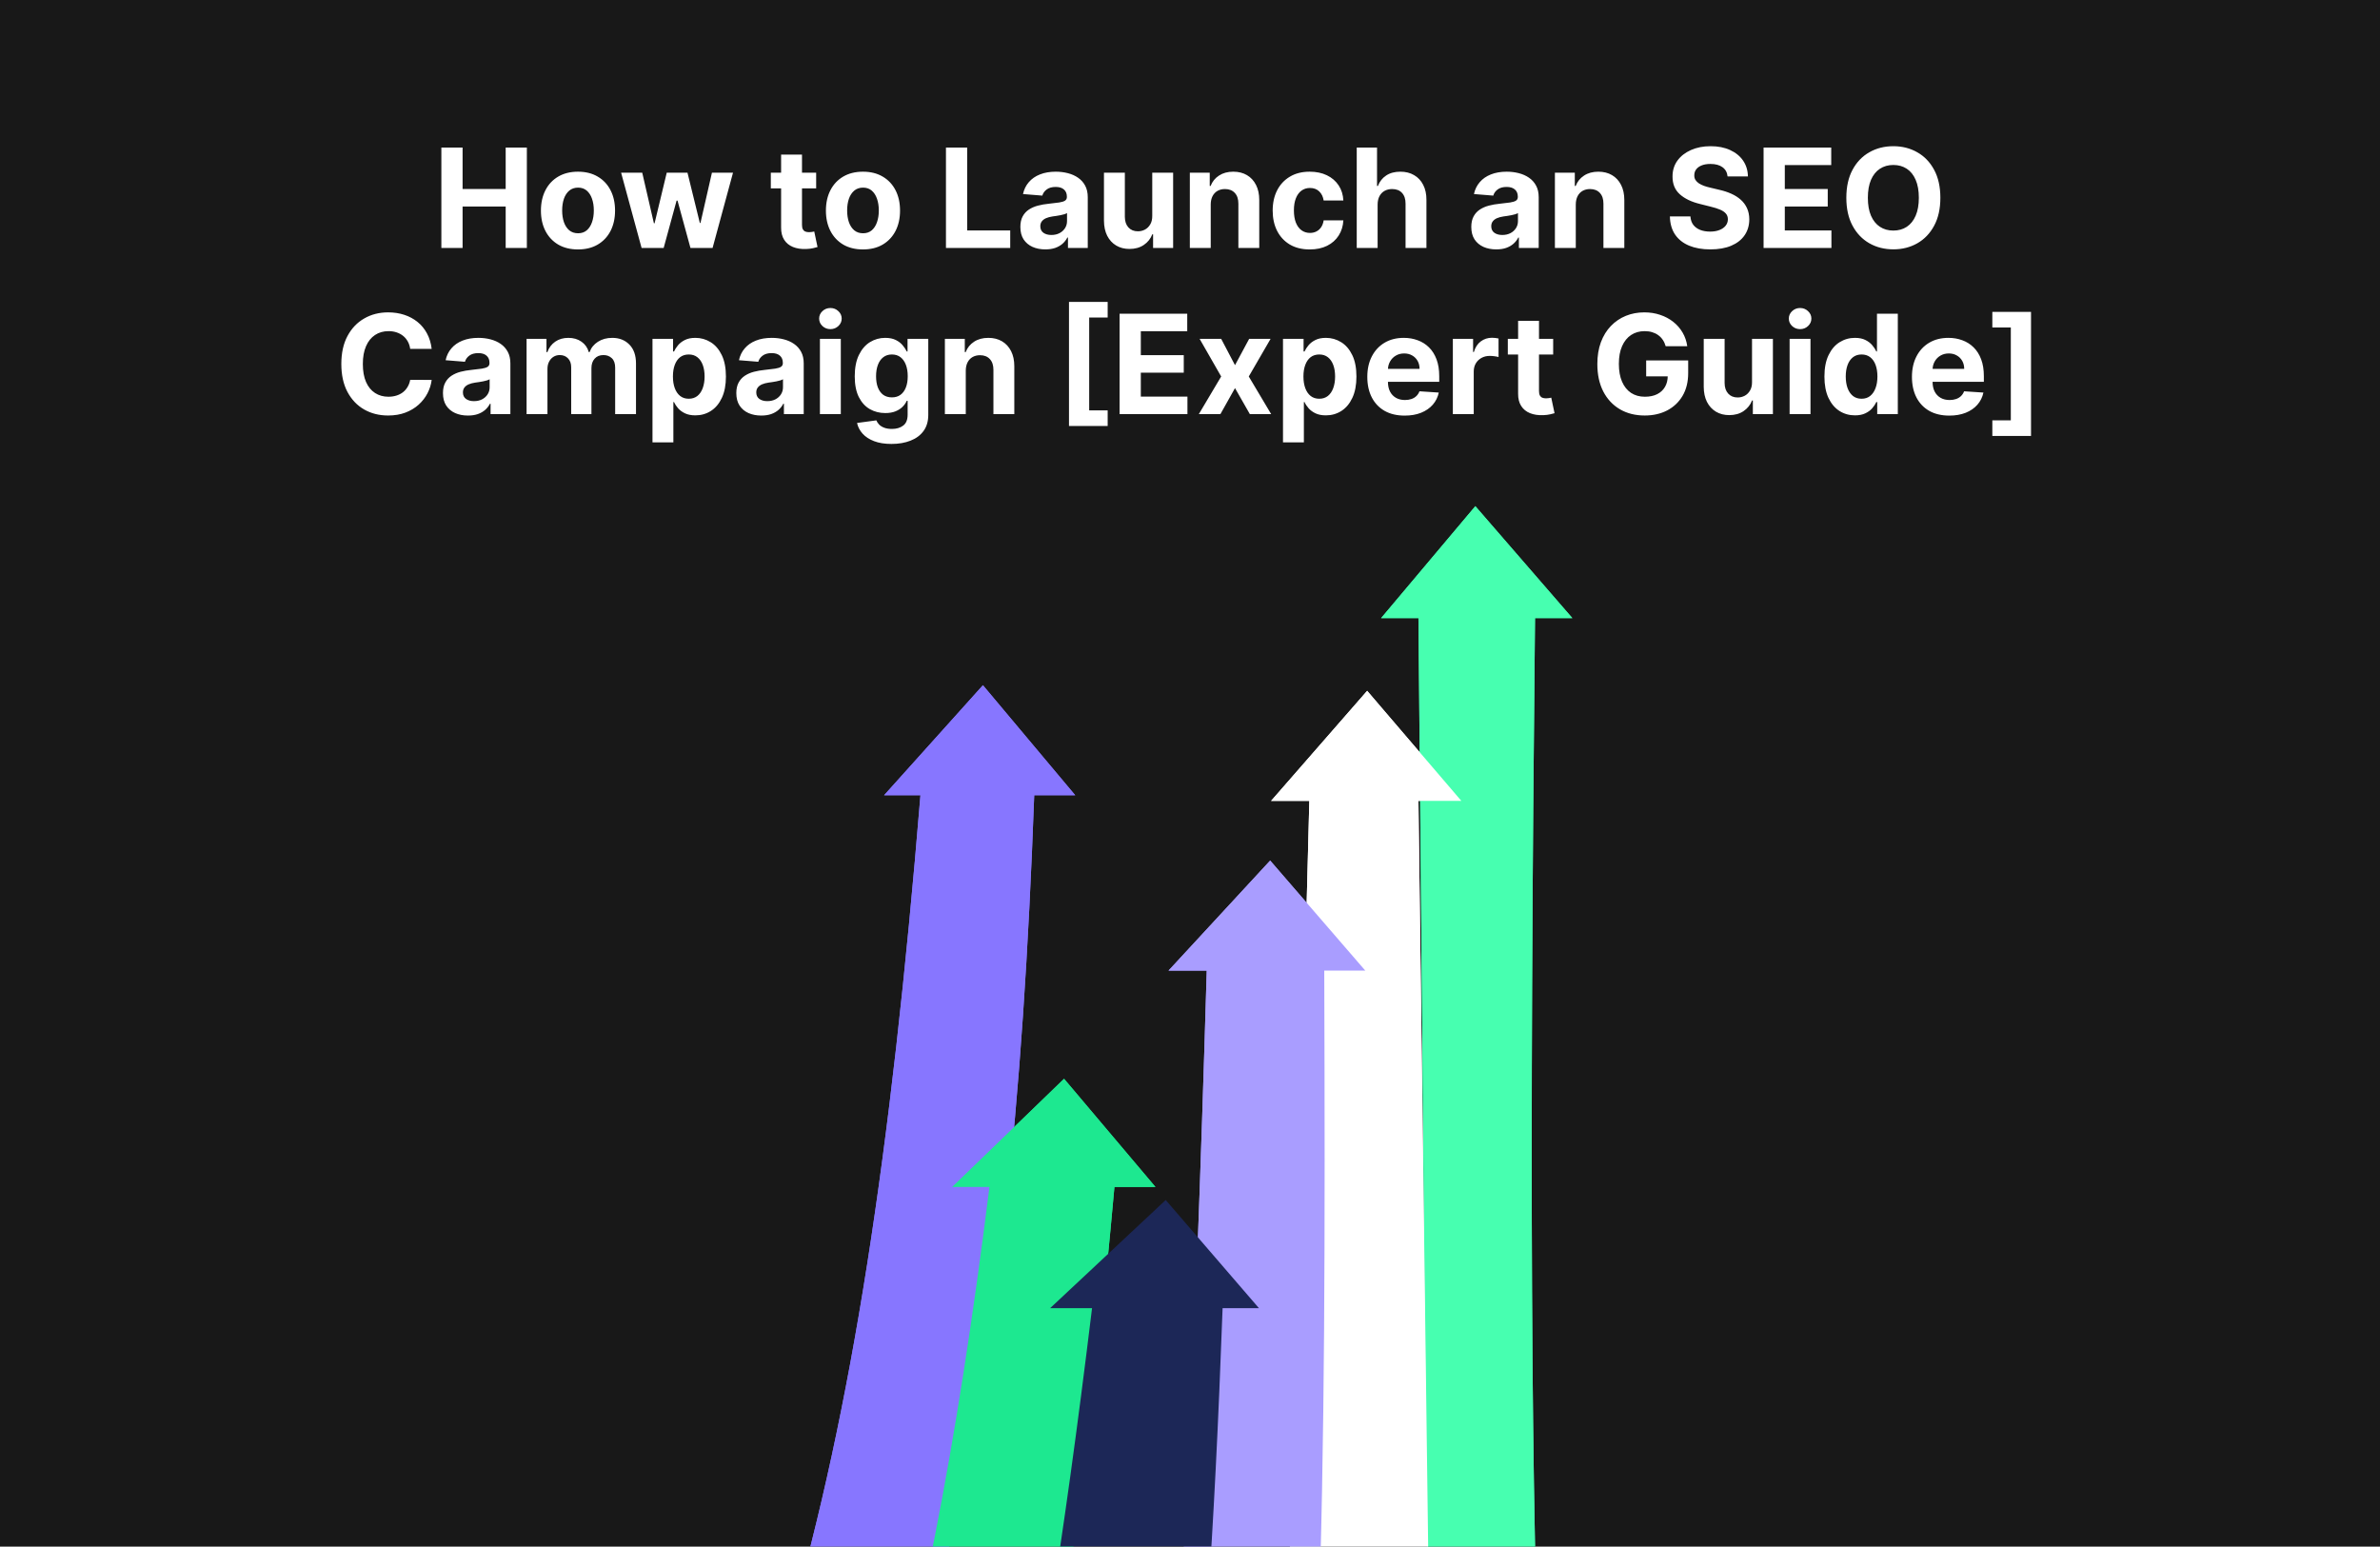
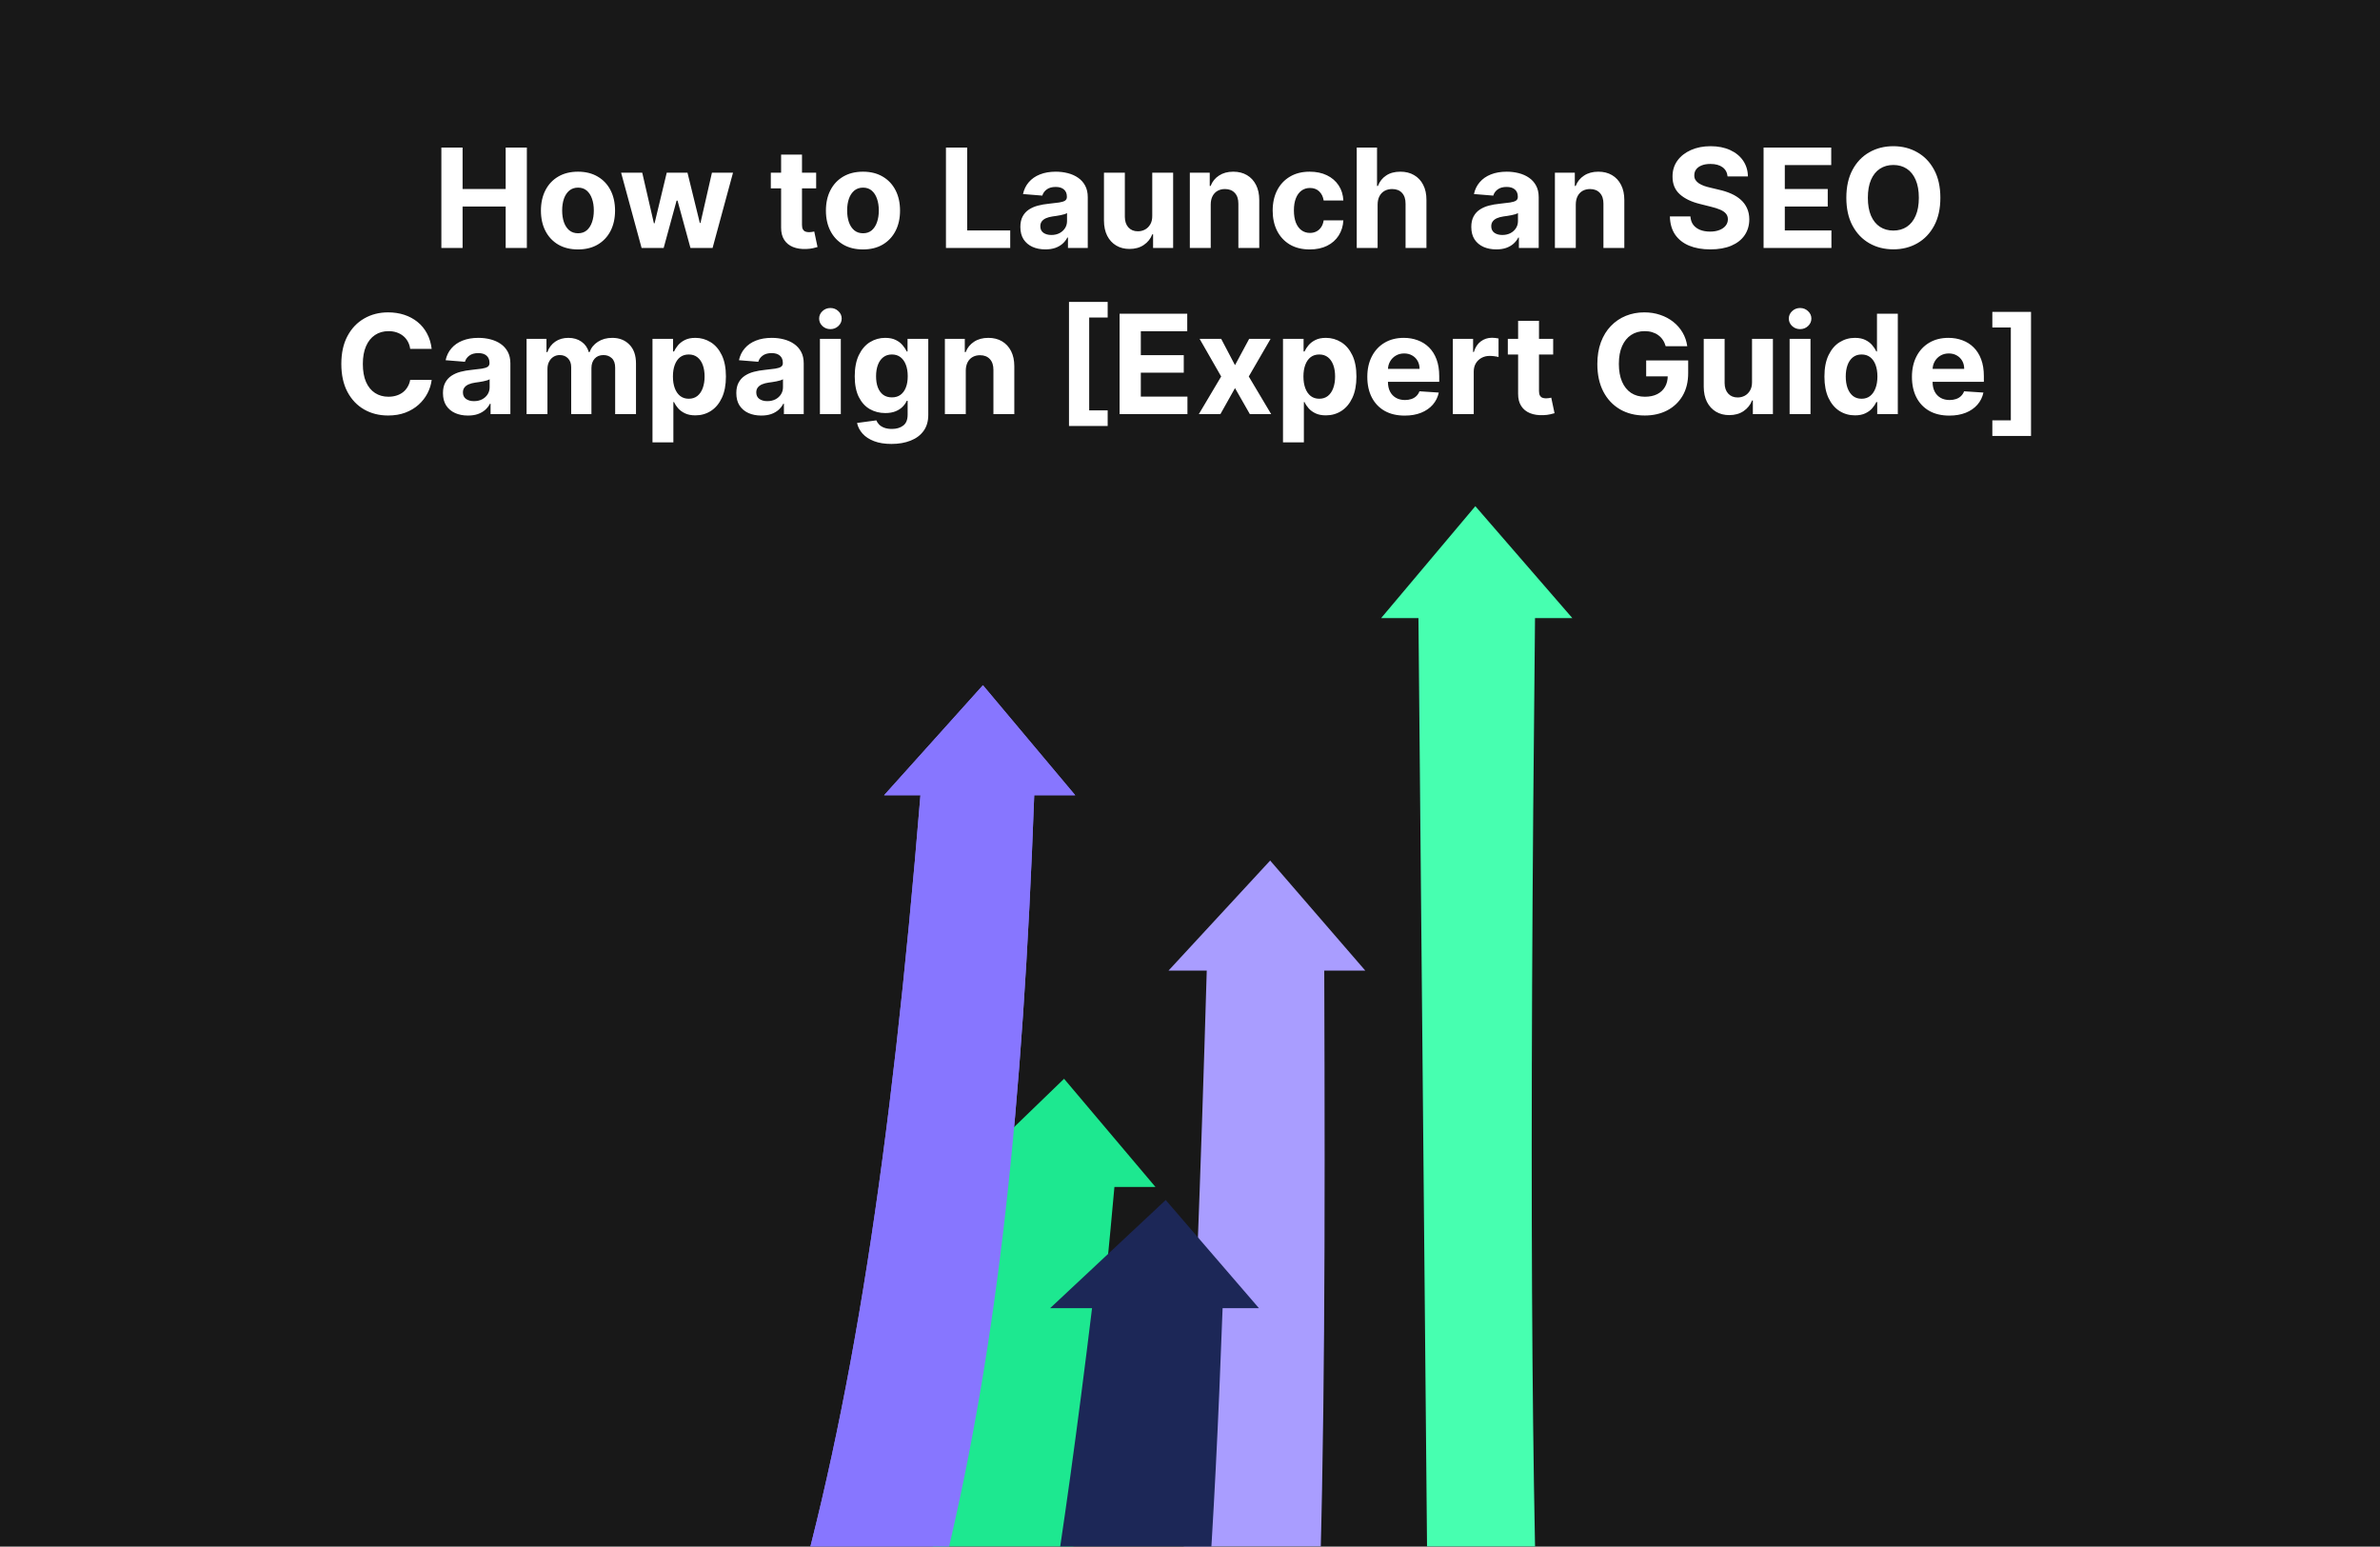
<svg xmlns="http://www.w3.org/2000/svg" width="931" height="605" viewBox="0 0 931 605" fill="none">
  <g clip-path="url(#clip0_155_560)">
    <rect width="931" height="605" fill="#181818" />
    <path d="M172.652 97V57.727H180.955V73.931H197.811V57.727H206.095V97H197.811V80.777H180.955V97H172.652ZM226.096 97.575C223.117 97.575 220.541 96.942 218.368 95.677C216.207 94.398 214.539 92.621 213.363 90.346C212.186 88.058 211.598 85.405 211.598 82.388C211.598 79.345 212.186 76.686 213.363 74.41C214.539 72.122 216.207 70.345 218.368 69.079C220.541 67.801 223.117 67.162 226.096 67.162C229.074 67.162 231.644 67.801 233.804 69.079C235.978 70.345 237.652 72.122 238.828 74.41C240.005 76.686 240.593 79.345 240.593 82.388C240.593 85.405 240.005 88.058 238.828 90.346C237.652 92.621 235.978 94.398 233.804 95.677C231.644 96.942 229.074 97.575 226.096 97.575ZM226.134 91.247C227.489 91.247 228.62 90.864 229.528 90.097C230.436 89.317 231.12 88.256 231.58 86.913C232.053 85.571 232.289 84.043 232.289 82.33C232.289 80.617 232.053 79.09 231.58 77.747C231.12 76.405 230.436 75.344 229.528 74.564C228.62 73.784 227.489 73.394 226.134 73.394C224.766 73.394 223.615 73.784 222.682 74.564C221.762 75.344 221.065 76.405 220.592 77.747C220.132 79.09 219.902 80.617 219.902 82.33C219.902 84.043 220.132 85.571 220.592 86.913C221.065 88.256 221.762 89.317 222.682 90.097C223.615 90.864 224.766 91.247 226.134 91.247ZM250.977 97L242.961 67.546H251.226L255.79 87.335H256.058L260.814 67.546H268.925L273.758 87.22H274.007L278.494 67.546H286.74L278.744 97H270.095L265.033 78.476H264.668L259.606 97H250.977ZM319.263 67.546V73.682H301.525V67.546H319.263ZM305.552 60.489H313.721V87.949C313.721 88.703 313.836 89.291 314.066 89.713C314.296 90.122 314.616 90.41 315.025 90.576C315.447 90.742 315.933 90.825 316.482 90.825C316.866 90.825 317.249 90.793 317.633 90.729C318.016 90.653 318.31 90.595 318.515 90.557L319.8 96.636C319.391 96.763 318.815 96.91 318.074 97.077C317.332 97.256 316.431 97.364 315.37 97.403C313.401 97.479 311.675 97.217 310.192 96.617C308.722 96.016 307.578 95.082 306.76 93.817C305.942 92.551 305.539 90.953 305.552 89.023V60.489ZM337.576 97.575C334.597 97.575 332.021 96.942 329.848 95.677C327.688 94.398 326.019 92.621 324.843 90.346C323.667 88.058 323.079 85.405 323.079 82.388C323.079 79.345 323.667 76.686 324.843 74.41C326.019 72.122 327.688 70.345 329.848 69.079C332.021 67.801 334.597 67.162 337.576 67.162C340.555 67.162 343.124 67.801 345.285 69.079C347.458 70.345 349.133 72.122 350.309 74.41C351.485 76.686 352.073 79.345 352.073 82.388C352.073 85.405 351.485 88.058 350.309 90.346C349.133 92.621 347.458 94.398 345.285 95.677C343.124 96.942 340.555 97.575 337.576 97.575ZM337.614 91.247C338.969 91.247 340.101 90.864 341.009 90.097C341.916 89.317 342.6 88.256 343.06 86.913C343.533 85.571 343.77 84.043 343.77 82.33C343.77 80.617 343.533 79.09 343.06 77.747C342.6 76.405 341.916 75.344 341.009 74.564C340.101 73.784 338.969 73.394 337.614 73.394C336.246 73.394 335.096 73.784 334.163 74.564C333.242 75.344 332.545 76.405 332.072 77.747C331.612 79.09 331.382 80.617 331.382 82.33C331.382 84.043 331.612 85.571 332.072 86.913C332.545 88.256 333.242 89.317 334.163 90.097C335.096 90.864 336.246 91.247 337.614 91.247ZM370.036 97V57.727H378.34V90.154H395.176V97H370.036ZM408.921 97.556C407.042 97.556 405.367 97.23 403.897 96.578C402.426 95.913 401.263 94.935 400.407 93.644C399.563 92.34 399.141 90.717 399.141 88.773C399.141 87.137 399.441 85.763 400.042 84.651C400.643 83.538 401.461 82.644 402.497 81.966C403.532 81.288 404.708 80.777 406.025 80.432C407.355 80.087 408.748 79.844 410.206 79.703C411.919 79.524 413.299 79.358 414.348 79.204C415.396 79.038 416.157 78.796 416.63 78.476C417.103 78.156 417.339 77.683 417.339 77.057V76.942C417.339 75.727 416.956 74.788 416.189 74.123C415.434 73.458 414.36 73.126 412.967 73.126C411.497 73.126 410.327 73.452 409.458 74.104C408.588 74.743 408.013 75.548 407.732 76.52L400.176 75.906C400.56 74.117 401.314 72.57 402.439 71.266C403.564 69.949 405.015 68.939 406.792 68.236C408.582 67.52 410.653 67.162 413.005 67.162C414.642 67.162 416.208 67.354 417.703 67.737C419.212 68.121 420.548 68.715 421.711 69.521C422.887 70.326 423.814 71.362 424.492 72.627C425.169 73.88 425.508 75.382 425.508 77.133V97H417.761V92.915H417.531C417.058 93.836 416.425 94.648 415.632 95.351C414.84 96.041 413.887 96.585 412.775 96.981C411.663 97.364 410.378 97.556 408.921 97.556ZM411.26 91.918C412.462 91.918 413.523 91.682 414.444 91.209C415.364 90.723 416.086 90.071 416.61 89.253C417.135 88.435 417.397 87.508 417.397 86.472V83.347C417.141 83.513 416.789 83.666 416.342 83.807C415.907 83.935 415.415 84.056 414.865 84.171C414.316 84.273 413.766 84.369 413.216 84.459C412.667 84.535 412.168 84.606 411.721 84.67C410.762 84.81 409.924 85.034 409.208 85.341C408.493 85.648 407.936 86.063 407.54 86.587C407.144 87.099 406.946 87.738 406.946 88.505C406.946 89.617 407.348 90.467 408.154 91.055C408.972 91.631 410.007 91.918 411.26 91.918ZM450.734 84.459V67.546H458.903V97H451.06V91.65H450.754C450.089 93.376 448.983 94.763 447.436 95.811C445.902 96.859 444.029 97.383 441.817 97.383C439.849 97.383 438.116 96.936 436.621 96.041C435.125 95.146 433.955 93.874 433.112 92.225C432.281 90.576 431.859 88.601 431.846 86.3V67.546H440.015V84.842C440.028 86.581 440.494 87.955 441.415 88.965C442.335 89.975 443.569 90.48 445.116 90.48C446.1 90.48 447.021 90.256 447.877 89.809C448.734 89.349 449.424 88.671 449.948 87.776C450.485 86.881 450.747 85.776 450.734 84.459ZM473.607 79.972V97H465.438V67.546H473.223V72.742H473.568C474.22 71.029 475.313 69.674 476.847 68.677C478.382 67.667 480.242 67.162 482.428 67.162C484.473 67.162 486.257 67.609 487.778 68.504C489.299 69.399 490.482 70.678 491.325 72.34C492.169 73.989 492.591 75.957 492.591 78.246V97H484.422V79.703C484.435 77.901 483.975 76.494 483.041 75.484C482.108 74.462 480.823 73.95 479.187 73.95C478.088 73.95 477.116 74.187 476.272 74.66C475.441 75.133 474.789 75.823 474.316 76.731C473.856 77.626 473.619 78.706 473.607 79.972ZM512.338 97.575C509.321 97.575 506.725 96.936 504.552 95.658C502.392 94.367 500.73 92.577 499.566 90.288C498.416 88 497.841 85.367 497.841 82.388C497.841 79.371 498.422 76.724 499.586 74.449C500.762 72.16 502.43 70.377 504.591 69.099C506.751 67.808 509.321 67.162 512.299 67.162C514.869 67.162 517.119 67.629 519.049 68.562C520.98 69.495 522.507 70.805 523.632 72.493C524.757 74.18 525.377 76.162 525.493 78.438H517.784C517.566 76.967 516.991 75.785 516.058 74.89C515.137 73.982 513.929 73.528 512.434 73.528C511.168 73.528 510.062 73.874 509.116 74.564C508.183 75.242 507.454 76.232 506.93 77.536C506.406 78.84 506.144 80.419 506.144 82.273C506.144 84.152 506.4 85.75 506.911 87.067C507.435 88.383 508.17 89.387 509.116 90.077C510.062 90.768 511.168 91.113 512.434 91.113C513.367 91.113 514.204 90.921 514.946 90.538C515.7 90.154 516.32 89.598 516.806 88.869C517.304 88.128 517.63 87.239 517.784 86.204H525.493C525.365 88.454 524.751 90.435 523.652 92.148C522.565 93.849 521.063 95.178 519.145 96.137C517.228 97.096 514.958 97.575 512.338 97.575ZM538.892 79.972V97H530.723V57.727H538.662V72.742H539.007C539.672 71.004 540.746 69.642 542.229 68.658C543.711 67.66 545.572 67.162 547.809 67.162C549.854 67.162 551.638 67.609 553.159 68.504C554.693 69.386 555.882 70.658 556.726 72.32C557.582 73.969 558.004 75.945 557.991 78.246V97H549.822V79.703C549.835 77.888 549.375 76.475 548.442 75.465C547.521 74.455 546.23 73.95 544.568 73.95C543.456 73.95 542.471 74.187 541.615 74.66C540.771 75.133 540.106 75.823 539.621 76.731C539.148 77.626 538.905 78.706 538.892 79.972ZM585.317 97.556C583.438 97.556 581.763 97.23 580.293 96.578C578.823 95.913 577.66 94.935 576.803 93.644C575.959 92.34 575.537 90.717 575.537 88.773C575.537 87.137 575.838 85.763 576.439 84.651C577.04 83.538 577.858 82.644 578.893 81.966C579.929 81.288 581.105 80.777 582.422 80.432C583.751 80.087 585.145 79.844 586.602 79.703C588.315 79.524 589.696 79.358 590.744 79.204C591.792 79.038 592.553 78.796 593.026 78.476C593.499 78.156 593.736 77.683 593.736 77.057V76.942C593.736 75.727 593.352 74.788 592.585 74.123C591.831 73.458 590.757 73.126 589.363 73.126C587.893 73.126 586.724 73.452 585.854 74.104C584.985 74.743 584.41 75.548 584.128 76.52L576.573 75.906C576.956 74.117 577.711 72.57 578.836 71.266C579.961 69.949 581.412 68.939 583.189 68.236C584.979 67.52 587.05 67.162 589.402 67.162C591.038 67.162 592.604 67.354 594.1 67.737C595.608 68.121 596.944 68.715 598.108 69.521C599.284 70.326 600.211 71.362 600.888 72.627C601.566 73.88 601.905 75.382 601.905 77.133V97H594.157V92.915H593.927C593.454 93.836 592.822 94.648 592.029 95.351C591.236 96.041 590.284 96.585 589.172 96.981C588.059 97.364 586.775 97.556 585.317 97.556ZM587.657 91.918C588.858 91.918 589.92 91.682 590.84 91.209C591.76 90.723 592.483 90.071 593.007 89.253C593.531 88.435 593.793 87.508 593.793 86.472V83.347C593.537 83.513 593.186 83.666 592.738 83.807C592.304 83.935 591.812 84.056 591.262 84.171C590.712 84.273 590.162 84.369 589.613 84.459C589.063 84.535 588.564 84.606 588.117 84.67C587.158 84.81 586.321 85.034 585.605 85.341C584.889 85.648 584.333 86.063 583.937 86.587C583.54 87.099 583.342 87.738 583.342 88.505C583.342 89.617 583.745 90.467 584.55 91.055C585.368 91.631 586.404 91.918 587.657 91.918ZM616.411 79.972V97H608.242V67.546H616.028V72.742H616.373C617.025 71.029 618.118 69.674 619.652 68.677C621.186 67.667 623.046 67.162 625.232 67.162C627.278 67.162 629.061 67.609 630.583 68.504C632.104 69.399 633.286 70.678 634.13 72.34C634.974 73.989 635.396 75.957 635.396 78.246V97H627.227V79.703C627.24 77.901 626.779 76.494 625.846 75.484C624.913 74.462 623.628 73.95 621.992 73.95C620.892 73.95 619.921 74.187 619.077 74.66C618.246 75.133 617.594 75.823 617.121 76.731C616.661 77.626 616.424 78.706 616.411 79.972ZM675.79 69.022C675.637 67.475 674.979 66.273 673.815 65.417C672.652 64.56 671.073 64.132 669.079 64.132C667.724 64.132 666.579 64.324 665.646 64.707C664.713 65.078 663.997 65.596 663.498 66.261C663.013 66.925 662.77 67.68 662.77 68.523C662.744 69.227 662.891 69.84 663.211 70.364C663.543 70.888 663.997 71.342 664.572 71.726C665.148 72.097 665.812 72.423 666.567 72.704C667.321 72.972 668.126 73.202 668.983 73.394L672.511 74.238C674.224 74.621 675.797 75.133 677.229 75.772C678.66 76.411 679.9 77.197 680.949 78.131C681.997 79.064 682.809 80.163 683.384 81.429C683.972 82.695 684.273 84.146 684.285 85.782C684.273 88.185 683.659 90.269 682.444 92.033C681.243 93.785 679.504 95.146 677.229 96.118C674.966 97.077 672.236 97.556 669.04 97.556C665.87 97.556 663.108 97.07 660.756 96.099C658.417 95.127 656.589 93.689 655.272 91.784C653.968 89.867 653.284 87.495 653.22 84.67H661.255C661.344 85.987 661.721 87.086 662.386 87.968C663.064 88.837 663.965 89.496 665.09 89.943C666.228 90.378 667.513 90.595 668.944 90.595C670.351 90.595 671.572 90.391 672.607 89.981C673.655 89.572 674.467 89.004 675.042 88.275C675.618 87.546 675.905 86.709 675.905 85.763C675.905 84.881 675.643 84.139 675.119 83.538C674.608 82.938 673.854 82.426 672.856 82.004C671.872 81.582 670.664 81.199 669.232 80.854L664.956 79.78C661.645 78.974 659.03 77.715 657.113 76.002C655.195 74.289 654.243 71.981 654.256 69.079C654.243 66.702 654.876 64.624 656.154 62.847C657.445 61.07 659.216 59.683 661.466 58.686C663.716 57.689 666.273 57.19 669.136 57.19C672.051 57.19 674.595 57.689 676.768 58.686C678.954 59.683 680.655 61.07 681.869 62.847C683.084 64.624 683.71 66.683 683.748 69.022H675.79ZM689.87 97V57.727H716.333V64.573H698.174V73.931H714.972V80.777H698.174V90.154H716.41V97H689.87ZM759.024 77.364C759.024 81.646 758.213 85.29 756.589 88.294C754.978 91.298 752.779 93.593 749.992 95.178C747.218 96.751 744.099 97.537 740.634 97.537C737.144 97.537 734.012 96.744 731.238 95.159C728.464 93.574 726.271 91.279 724.661 88.275C723.05 85.271 722.244 81.633 722.244 77.364C722.244 73.081 723.05 69.438 724.661 66.433C726.271 63.429 728.464 61.141 731.238 59.568C734.012 57.983 737.144 57.19 740.634 57.19C744.099 57.19 747.218 57.983 749.992 59.568C752.779 61.141 754.978 63.429 756.589 66.433C758.213 69.438 759.024 73.081 759.024 77.364ZM750.606 77.364C750.606 74.59 750.191 72.25 749.36 70.345C748.541 68.44 747.384 66.996 745.889 66.011C744.393 65.027 742.642 64.535 740.634 64.535C738.627 64.535 736.876 65.027 735.38 66.011C733.884 66.996 732.721 68.44 731.89 70.345C731.072 72.25 730.663 74.59 730.663 77.364C730.663 80.138 731.072 82.477 731.89 84.382C732.721 86.287 733.884 87.731 735.38 88.716C736.876 89.7 738.627 90.192 740.634 90.192C742.642 90.192 744.393 89.7 745.889 88.716C747.384 87.731 748.541 86.287 749.36 84.382C750.191 82.477 750.606 80.138 750.606 77.364ZM168.86 136.477H160.46C160.307 135.39 159.994 134.425 159.521 133.581C159.048 132.724 158.441 131.996 157.699 131.395C156.958 130.794 156.101 130.334 155.129 130.014C154.171 129.695 153.129 129.535 152.004 129.535C149.971 129.535 148.2 130.04 146.692 131.05C145.183 132.047 144.014 133.504 143.183 135.422C142.352 137.327 141.936 139.641 141.936 142.364C141.936 145.163 142.352 147.516 143.183 149.42C144.026 151.325 145.203 152.763 146.711 153.735C148.22 154.707 149.965 155.192 151.946 155.192C153.058 155.192 154.088 155.045 155.034 154.751C155.992 154.457 156.843 154.029 157.584 153.467C158.325 152.891 158.939 152.195 159.425 151.376C159.923 150.558 160.269 149.625 160.46 148.577L168.86 148.615C168.642 150.418 168.099 152.156 167.23 153.831C166.373 155.493 165.216 156.982 163.759 158.299C162.314 159.603 160.588 160.638 158.581 161.406C156.587 162.16 154.33 162.537 151.812 162.537C148.309 162.537 145.177 161.744 142.416 160.159C139.667 158.574 137.494 156.279 135.896 153.275C134.311 150.271 133.518 146.634 133.518 142.364C133.518 138.081 134.323 134.438 135.934 131.433C137.545 128.429 139.731 126.141 142.492 124.568C145.254 122.983 148.36 122.19 151.812 122.19C154.088 122.19 156.197 122.51 158.14 123.149C160.096 123.788 161.828 124.722 163.337 125.949C164.845 127.163 166.073 128.653 167.019 130.417C167.977 132.181 168.591 134.201 168.86 136.477ZM183.059 162.556C181.18 162.556 179.506 162.23 178.035 161.578C176.565 160.913 175.402 159.935 174.545 158.644C173.702 157.34 173.28 155.717 173.28 153.773C173.28 152.137 173.58 150.763 174.181 149.651C174.782 148.538 175.6 147.643 176.635 146.966C177.671 146.288 178.847 145.777 180.164 145.432C181.493 145.087 182.887 144.844 184.344 144.703C186.057 144.524 187.438 144.358 188.486 144.205C189.535 144.038 190.295 143.795 190.768 143.476C191.241 143.156 191.478 142.683 191.478 142.057V141.942C191.478 140.727 191.094 139.788 190.327 139.123C189.573 138.458 188.499 138.126 187.106 138.126C185.635 138.126 184.466 138.452 183.596 139.104C182.727 139.743 182.152 140.548 181.871 141.52L174.315 140.906C174.699 139.116 175.453 137.57 176.578 136.266C177.703 134.949 179.154 133.939 180.931 133.236C182.721 132.52 184.792 132.162 187.144 132.162C188.78 132.162 190.346 132.354 191.842 132.737C193.351 133.121 194.687 133.715 195.85 134.521C197.026 135.326 197.953 136.362 198.631 137.627C199.308 138.88 199.647 140.382 199.647 142.134V162H191.9V157.915H191.67C191.197 158.836 190.564 159.648 189.771 160.351C188.979 161.041 188.026 161.585 186.914 161.981C185.802 162.364 184.517 162.556 183.059 162.556ZM185.399 156.918C186.601 156.918 187.662 156.682 188.582 156.209C189.503 155.723 190.225 155.071 190.749 154.253C191.273 153.435 191.535 152.508 191.535 151.472V148.347C191.28 148.513 190.928 148.666 190.481 148.807C190.046 148.935 189.554 149.056 189.004 149.171C188.454 149.273 187.905 149.369 187.355 149.459C186.805 149.536 186.307 149.606 185.859 149.67C184.9 149.81 184.063 150.034 183.347 150.341C182.631 150.648 182.075 151.063 181.679 151.587C181.282 152.099 181.084 152.738 181.084 153.505C181.084 154.617 181.487 155.467 182.292 156.055C183.111 156.631 184.146 156.918 185.399 156.918ZM205.985 162V132.545H213.77V137.742H214.115C214.729 136.016 215.752 134.655 217.183 133.658C218.615 132.661 220.328 132.162 222.323 132.162C224.343 132.162 226.062 132.667 227.481 133.677C228.9 134.674 229.846 136.029 230.319 137.742H230.626C231.227 136.055 232.313 134.706 233.886 133.696C235.471 132.673 237.344 132.162 239.504 132.162C242.253 132.162 244.484 133.038 246.197 134.789C247.923 136.528 248.786 138.995 248.786 142.191V162H240.636V143.802C240.636 142.165 240.201 140.938 239.332 140.12C238.463 139.302 237.376 138.893 236.072 138.893C234.589 138.893 233.432 139.366 232.601 140.312C231.77 141.245 231.355 142.479 231.355 144.013V162H223.435V143.629C223.435 142.185 223.019 141.034 222.188 140.178C221.37 139.321 220.29 138.893 218.948 138.893C218.04 138.893 217.222 139.123 216.493 139.583C215.777 140.031 215.208 140.663 214.786 141.482C214.365 142.287 214.154 143.233 214.154 144.32V162H205.985ZM255.238 173.045V132.545H263.292V137.493H263.657C264.015 136.7 264.532 135.895 265.21 135.077C265.9 134.246 266.795 133.555 267.895 133.006C269.007 132.443 270.388 132.162 272.037 132.162C274.184 132.162 276.166 132.724 277.981 133.849C279.797 134.962 281.248 136.643 282.334 138.893C283.421 141.13 283.964 143.936 283.964 147.311C283.964 150.597 283.434 153.371 282.373 155.634C281.324 157.884 279.893 159.59 278.077 160.754C276.275 161.904 274.255 162.479 272.018 162.479C270.432 162.479 269.084 162.217 267.971 161.693C266.872 161.169 265.971 160.511 265.268 159.718C264.564 158.913 264.028 158.101 263.657 157.283H263.407V173.045H255.238ZM263.235 147.273C263.235 149.024 263.478 150.552 263.964 151.856C264.449 153.16 265.153 154.176 266.073 154.905C266.993 155.621 268.112 155.979 269.429 155.979C270.758 155.979 271.883 155.614 272.804 154.886C273.724 154.144 274.421 153.121 274.894 151.817C275.38 150.501 275.623 148.986 275.623 147.273C275.623 145.572 275.386 144.077 274.913 142.786C274.44 141.494 273.743 140.484 272.823 139.756C271.903 139.027 270.771 138.663 269.429 138.663C268.099 138.663 266.974 139.014 266.054 139.717C265.146 140.42 264.449 141.418 263.964 142.709C263.478 144 263.235 145.521 263.235 147.273ZM297.809 162.556C295.93 162.556 294.256 162.23 292.785 161.578C291.315 160.913 290.152 159.935 289.295 158.644C288.452 157.34 288.03 155.717 288.03 153.773C288.03 152.137 288.33 150.763 288.931 149.651C289.532 148.538 290.35 147.643 291.385 146.966C292.421 146.288 293.597 145.777 294.914 145.432C296.243 145.087 297.637 144.844 299.094 144.703C300.807 144.524 302.188 144.358 303.236 144.205C304.285 144.038 305.045 143.795 305.518 143.476C305.991 143.156 306.228 142.683 306.228 142.057V141.942C306.228 140.727 305.844 139.788 305.077 139.123C304.323 138.458 303.249 138.126 301.856 138.126C300.385 138.126 299.216 138.452 298.346 139.104C297.477 139.743 296.902 140.548 296.621 141.52L289.065 140.906C289.449 139.116 290.203 137.57 291.328 136.266C292.453 134.949 293.904 133.939 295.681 133.236C297.471 132.52 299.542 132.162 301.894 132.162C303.53 132.162 305.096 132.354 306.592 132.737C308.101 133.121 309.437 133.715 310.6 134.521C311.776 135.326 312.703 136.362 313.381 137.627C314.058 138.88 314.397 140.382 314.397 142.134V162H306.65V157.915H306.42C305.947 158.836 305.314 159.648 304.521 160.351C303.729 161.041 302.776 161.585 301.664 161.981C300.552 162.364 299.267 162.556 297.809 162.556ZM300.149 156.918C301.351 156.918 302.412 156.682 303.332 156.209C304.253 155.723 304.975 155.071 305.499 154.253C306.023 153.435 306.285 152.508 306.285 151.472V148.347C306.03 148.513 305.678 148.666 305.231 148.807C304.796 148.935 304.304 149.056 303.754 149.171C303.204 149.273 302.655 149.369 302.105 149.459C301.555 149.536 301.057 149.606 300.609 149.67C299.65 149.81 298.813 150.034 298.097 150.341C297.381 150.648 296.825 151.063 296.429 151.587C296.032 152.099 295.834 152.738 295.834 153.505C295.834 154.617 296.237 155.467 297.042 156.055C297.861 156.631 298.896 156.918 300.149 156.918ZM320.735 162V132.545H328.904V162H320.735ZM324.838 128.749C323.624 128.749 322.582 128.346 321.713 127.54C320.856 126.722 320.428 125.744 320.428 124.607C320.428 123.482 320.856 122.516 321.713 121.711C322.582 120.893 323.624 120.484 324.838 120.484C326.053 120.484 327.088 120.893 327.945 121.711C328.814 122.516 329.249 123.482 329.249 124.607C329.249 125.744 328.814 126.722 327.945 127.54C327.088 128.346 326.053 128.749 324.838 128.749ZM348.717 173.659C346.071 173.659 343.802 173.295 341.91 172.566C340.031 171.85 338.535 170.872 337.423 169.632C336.31 168.392 335.588 166.999 335.256 165.452L342.811 164.435C343.041 165.023 343.406 165.573 343.904 166.085C344.403 166.596 345.061 167.005 345.879 167.312C346.71 167.631 347.72 167.791 348.909 167.791C350.686 167.791 352.15 167.357 353.3 166.487C354.464 165.631 355.045 164.192 355.045 162.173V156.784H354.7C354.342 157.602 353.805 158.376 353.089 159.104C352.374 159.833 351.453 160.428 350.328 160.888C349.203 161.348 347.861 161.578 346.301 161.578C344.089 161.578 342.076 161.067 340.261 160.044C338.458 159.009 337.02 157.43 335.946 155.308C334.885 153.173 334.354 150.475 334.354 147.215C334.354 143.879 334.898 141.092 335.984 138.854C337.071 136.617 338.516 134.942 340.318 133.83C342.134 132.718 344.121 132.162 346.282 132.162C347.931 132.162 349.312 132.443 350.424 133.006C351.536 133.555 352.431 134.246 353.109 135.077C353.799 135.895 354.33 136.7 354.7 137.493H355.007V132.545H363.119V162.288C363.119 164.793 362.505 166.89 361.278 168.577C360.05 170.265 358.35 171.531 356.177 172.374C354.016 173.231 351.53 173.659 348.717 173.659ZM348.89 155.442C350.207 155.442 351.319 155.116 352.227 154.464C353.147 153.799 353.85 152.853 354.336 151.626C354.835 150.386 355.084 148.903 355.084 147.177C355.084 145.451 354.841 143.955 354.355 142.69C353.869 141.411 353.166 140.42 352.246 139.717C351.325 139.014 350.207 138.663 348.89 138.663C347.548 138.663 346.416 139.027 345.496 139.756C344.575 140.472 343.879 141.469 343.406 142.747C342.933 144.026 342.696 145.502 342.696 147.177C342.696 148.877 342.933 150.347 343.406 151.587C343.891 152.815 344.588 153.767 345.496 154.445C346.416 155.109 347.548 155.442 348.89 155.442ZM377.788 144.972V162H369.619V132.545H377.405V137.742H377.75C378.402 136.029 379.495 134.674 381.029 133.677C382.563 132.667 384.423 132.162 386.609 132.162C388.655 132.162 390.438 132.609 391.96 133.504C393.481 134.399 394.663 135.678 395.507 137.339C396.351 138.989 396.773 140.957 396.773 143.246V162H388.604V144.703C388.616 142.901 388.156 141.494 387.223 140.484C386.29 139.462 385.005 138.95 383.369 138.95C382.269 138.95 381.298 139.187 380.454 139.66C379.623 140.133 378.971 140.823 378.498 141.731C378.038 142.626 377.801 143.706 377.788 144.972ZM418.164 166.641V118.106H433.294V124.204H426.064V160.523H433.294V166.641H418.164ZM437.958 162V122.727H464.421V129.573H446.262V138.931H463.06V145.777H446.262V155.154H464.498V162H437.958ZM477.696 132.545L483.104 142.843L488.646 132.545H497.026L488.492 147.273L497.256 162H488.914L483.104 151.817L477.389 162H468.952L477.696 147.273L469.259 132.545H477.696ZM501.877 173.045V132.545H509.931V137.493H510.295C510.653 136.7 511.171 135.895 511.849 135.077C512.539 134.246 513.434 133.555 514.533 133.006C515.646 132.443 517.026 132.162 518.675 132.162C520.823 132.162 522.805 132.724 524.62 133.849C526.435 134.962 527.886 136.643 528.973 138.893C530.06 141.13 530.603 143.936 530.603 147.311C530.603 150.597 530.072 153.371 529.011 155.634C527.963 157.884 526.531 159.59 524.716 160.754C522.913 161.904 520.893 162.479 518.656 162.479C517.071 162.479 515.722 162.217 514.61 161.693C513.511 161.169 512.609 160.511 511.906 159.718C511.203 158.913 510.666 158.101 510.295 157.283H510.046V173.045H501.877ZM509.874 147.273C509.874 149.024 510.116 150.552 510.602 151.856C511.088 153.16 511.791 154.176 512.712 154.905C513.632 155.621 514.751 155.979 516.067 155.979C517.397 155.979 518.522 155.614 519.442 154.886C520.363 154.144 521.06 153.121 521.533 151.817C522.018 150.501 522.261 148.986 522.261 147.273C522.261 145.572 522.025 144.077 521.552 142.786C521.079 141.494 520.382 140.484 519.462 139.756C518.541 139.027 517.41 138.663 516.067 138.663C514.738 138.663 513.613 139.014 512.692 139.717C511.785 140.42 511.088 141.418 510.602 142.709C510.116 144 509.874 145.521 509.874 147.273ZM549.472 162.575C546.442 162.575 543.835 161.962 541.648 160.734C539.475 159.494 537.8 157.743 536.624 155.48C535.448 153.205 534.86 150.513 534.86 147.407C534.86 144.377 535.448 141.718 536.624 139.43C537.8 137.141 539.456 135.358 541.591 134.08C543.739 132.801 546.257 132.162 549.146 132.162C551.089 132.162 552.898 132.475 554.573 133.102C556.261 133.715 557.731 134.642 558.984 135.882C560.249 137.122 561.234 138.682 561.937 140.561C562.64 142.428 562.991 144.614 562.991 147.119V149.363H538.12V144.3H555.302C555.302 143.124 555.046 142.082 554.535 141.175C554.023 140.267 553.314 139.558 552.406 139.046C551.511 138.522 550.469 138.26 549.281 138.26C548.04 138.26 546.941 138.548 545.982 139.123C545.036 139.685 544.295 140.446 543.758 141.405C543.221 142.351 542.946 143.406 542.933 144.569V149.382C542.933 150.839 543.202 152.099 543.739 153.16C544.288 154.221 545.062 155.039 546.059 155.614C547.056 156.19 548.239 156.477 549.607 156.477C550.514 156.477 551.345 156.349 552.099 156.094C552.854 155.838 553.499 155.455 554.036 154.943C554.573 154.432 554.982 153.805 555.263 153.064L562.819 153.562C562.435 155.378 561.649 156.963 560.46 158.318C559.284 159.661 557.763 160.709 555.896 161.463C554.043 162.205 551.901 162.575 549.472 162.575ZM568.322 162V132.545H576.242V137.685H576.549C577.086 135.857 577.987 134.476 579.253 133.543C580.518 132.597 581.976 132.124 583.625 132.124C584.034 132.124 584.475 132.149 584.948 132.2C585.421 132.251 585.837 132.322 586.195 132.411V139.66C585.811 139.545 585.281 139.442 584.603 139.353C583.925 139.263 583.305 139.219 582.743 139.219C581.541 139.219 580.467 139.481 579.521 140.005C578.588 140.516 577.847 141.232 577.297 142.153C576.76 143.073 576.491 144.134 576.491 145.336V162H568.322ZM607.562 132.545V138.682H589.824V132.545H607.562ZM593.851 125.489H602.02V152.949C602.02 153.703 602.135 154.291 602.365 154.713C602.595 155.122 602.915 155.41 603.324 155.576C603.746 155.742 604.231 155.825 604.781 155.825C605.165 155.825 605.548 155.793 605.932 155.729C606.315 155.653 606.609 155.595 606.814 155.557L608.099 161.636C607.689 161.763 607.114 161.911 606.373 162.077C605.631 162.256 604.73 162.364 603.669 162.403C601.7 162.479 599.974 162.217 598.491 161.616C597.021 161.016 595.877 160.082 595.059 158.817C594.241 157.551 593.838 155.953 593.851 154.023V125.489ZM651.576 135.422C651.307 134.489 650.93 133.664 650.444 132.948C649.958 132.219 649.364 131.606 648.661 131.107C647.971 130.596 647.178 130.206 646.283 129.938C645.401 129.669 644.423 129.535 643.349 129.535C641.342 129.535 639.578 130.033 638.056 131.031C636.548 132.028 635.372 133.479 634.528 135.384C633.684 137.276 633.262 139.589 633.262 142.325C633.262 145.061 633.678 147.388 634.509 149.305C635.34 151.223 636.516 152.687 638.037 153.697C639.559 154.694 641.355 155.192 643.426 155.192C645.305 155.192 646.909 154.86 648.239 154.195C649.581 153.518 650.604 152.565 651.307 151.338C652.023 150.111 652.381 148.66 652.381 146.985L654.069 147.234H643.944V140.983H660.377V145.93C660.377 149.382 659.649 152.348 658.191 154.828C656.734 157.295 654.727 159.2 652.17 160.543C649.613 161.872 646.686 162.537 643.387 162.537C639.706 162.537 636.471 161.725 633.684 160.102C630.897 158.465 628.724 156.145 627.164 153.141C625.618 150.124 624.844 146.544 624.844 142.402C624.844 139.219 625.304 136.381 626.225 133.888C627.158 131.382 628.462 129.26 630.137 127.521C631.811 125.783 633.761 124.46 635.985 123.552C638.21 122.644 640.62 122.19 643.215 122.19C645.439 122.19 647.51 122.516 649.428 123.168C651.346 123.808 653.046 124.715 654.529 125.891C656.025 127.067 657.245 128.467 658.191 130.091C659.137 131.702 659.745 133.479 660.013 135.422H651.576ZM685.35 149.459V132.545H693.519V162H685.676V156.65H685.369C684.704 158.376 683.598 159.763 682.051 160.811C680.517 161.859 678.644 162.384 676.433 162.384C674.464 162.384 672.732 161.936 671.236 161.041C669.74 160.146 668.57 158.874 667.727 157.225C666.896 155.576 666.474 153.601 666.461 151.3V132.545H674.63V149.842C674.643 151.581 675.11 152.955 676.03 153.965C676.95 154.975 678.184 155.48 679.731 155.48C680.715 155.48 681.636 155.256 682.492 154.809C683.349 154.349 684.039 153.671 684.563 152.776C685.1 151.881 685.362 150.776 685.35 149.459ZM700.053 162V132.545H708.222V162H700.053ZM704.157 128.749C702.942 128.749 701.9 128.346 701.031 127.54C700.174 126.722 699.746 125.744 699.746 124.607C699.746 123.482 700.174 122.516 701.031 121.711C701.9 120.893 702.942 120.484 704.157 120.484C705.371 120.484 706.407 120.893 707.263 121.711C708.132 122.516 708.567 123.482 708.567 124.607C708.567 125.744 708.132 126.722 707.263 127.54C706.407 128.346 705.371 128.749 704.157 128.749ZM725.619 162.479C723.382 162.479 721.356 161.904 719.541 160.754C717.738 159.59 716.306 157.884 715.245 155.634C714.197 153.371 713.673 150.597 713.673 147.311C713.673 143.936 714.216 141.13 715.303 138.893C716.389 136.643 717.834 134.962 719.637 133.849C721.452 132.724 723.44 132.162 725.6 132.162C727.249 132.162 728.624 132.443 729.723 133.006C730.835 133.555 731.73 134.246 732.408 135.077C733.098 135.895 733.622 136.7 733.98 137.493H734.23V122.727H742.379V162H734.325V157.283H733.98C733.597 158.101 733.053 158.913 732.35 159.718C731.66 160.511 730.759 161.169 729.646 161.693C728.547 162.217 727.205 162.479 725.619 162.479ZM728.208 155.979C729.525 155.979 730.637 155.621 731.545 154.905C732.465 154.176 733.169 153.16 733.654 151.856C734.153 150.552 734.402 149.024 734.402 147.273C734.402 145.521 734.159 144 733.673 142.709C733.188 141.418 732.485 140.42 731.564 139.717C730.644 139.014 729.525 138.663 728.208 138.663C726.866 138.663 725.735 139.027 724.814 139.756C723.894 140.484 723.197 141.494 722.724 142.786C722.251 144.077 722.014 145.572 722.014 147.273C722.014 148.986 722.251 150.501 722.724 151.817C723.21 153.121 723.906 154.144 724.814 154.886C725.735 155.614 726.866 155.979 728.208 155.979ZM762.519 162.575C759.489 162.575 756.881 161.962 754.695 160.734C752.522 159.494 750.847 157.743 749.671 155.48C748.495 153.205 747.907 150.513 747.907 147.407C747.907 144.377 748.495 141.718 749.671 139.43C750.847 137.141 752.503 135.358 754.638 134.08C756.786 132.801 759.304 132.162 762.193 132.162C764.136 132.162 765.945 132.475 767.62 133.102C769.308 133.715 770.778 134.642 772.031 135.882C773.296 137.122 774.281 138.682 774.984 140.561C775.687 142.428 776.038 144.614 776.038 147.119V149.363H751.167V144.3H768.349C768.349 143.124 768.093 142.082 767.582 141.175C767.07 140.267 766.361 139.558 765.453 139.046C764.558 138.522 763.516 138.26 762.327 138.26C761.087 138.26 759.988 138.548 759.029 139.123C758.083 139.685 757.342 140.446 756.805 141.405C756.268 142.351 755.993 143.406 755.98 144.569V149.382C755.98 150.839 756.249 152.099 756.786 153.16C757.335 154.221 758.109 155.039 759.106 155.614C760.103 156.19 761.286 156.477 762.653 156.477C763.561 156.477 764.392 156.349 765.146 156.094C765.901 155.838 766.546 155.455 767.083 154.943C767.62 154.432 768.029 153.805 768.31 153.064L775.866 153.562C775.482 155.378 774.696 156.963 773.507 158.318C772.331 159.661 770.81 160.709 768.943 161.463C767.089 162.205 764.948 162.575 762.519 162.575ZM794.486 121.999V170.533H779.356V164.416H786.585V128.097H779.356V121.999H794.486Z" fill="white" />
    <g filter="url(#filter0_d_155_560)">
      <path d="M626 868.893H560.699L554.863 237.777H540.27L577.116 194L615.056 237.777H600.463C596.027 657.038 602.669 783.834 626 868.893Z" fill="#47FFB0" />
    </g>
    <g filter="url(#filter1_d_155_560)">
-       <path d="M562.159 869.258H497.588L512.18 309.28H497.223L534.798 266.232L571.644 309.28H554.863L562.159 869.258Z" fill="white" />
-     </g>
+       </g>
    <g filter="url(#filter2_d_155_560)">
      <path d="M270.678 868.893H201C298.738 705.789 336.98 588.21 360.056 307.09H345.828L384.498 264.043L420.614 307.09H404.562C395.704 550.3 366.122 673.669 270.678 868.893Z" fill="#8776FF" />
    </g>
    <g filter="url(#filter3_d_155_560)">
      <path d="M350.936 868.529H270.313C326.466 760.033 360.948 669.142 387.052 460.31H372.459L416.236 417.992L451.987 460.31H435.936C419.976 637.773 401.248 726.919 350.936 868.529Z" fill="#1DE890" />
    </g>
    <g filter="url(#filter4_d_155_560)">
      <path d="M497.223 868.895H420.614C450.493 800.254 462.495 701.714 472.052 375.676H457.095L496.859 332.629L534.069 375.676H518.017C518.71 584.142 517.777 698.642 497.223 868.895Z" fill="#A99DFF" />
    </g>
    <g filter="url(#filter5_d_155_560)">
-       <path d="M626 868.893H560.699L554.863 237.777H540.27L577.116 194L615.056 237.777H600.463C596.027 657.038 602.669 783.834 626 868.893Z" fill="#47FFB0" />
-     </g>
+       </g>
    <g filter="url(#filter6_d_155_560)">
-       <path d="M562.159 869.258H497.588L512.18 309.28H497.223L534.798 266.232L571.644 309.28H554.863L562.159 869.258Z" fill="white" />
-     </g>
+       </g>
    <g filter="url(#filter7_d_155_560)">
      <path d="M270.678 868.893H201C298.738 705.789 336.98 588.21 360.056 307.09H345.828L384.498 264.043L420.614 307.09H404.562C395.704 550.3 366.122 673.669 270.678 868.893Z" fill="#8776FF" />
    </g>
    <g filter="url(#filter8_d_155_560)">
-       <path d="M350.936 868.529H270.313C326.466 760.033 360.948 669.142 387.052 460.31H372.459L416.236 417.992L451.987 460.31H435.936C419.976 637.773 401.248 726.919 350.936 868.529Z" fill="#1DE890" />
-     </g>
+       </g>
    <g filter="url(#filter9_d_155_560)">
-       <path d="M497.223 868.895H420.614C450.493 800.254 462.495 701.714 472.052 375.676H457.095L496.859 332.629L534.069 375.676H518.017C518.71 584.142 517.777 698.642 497.223 868.895Z" fill="#A99DFF" />
-     </g>
+       </g>
    <g filter="url(#filter10_d_155_560)">
      <path d="M431.923 868.528H348.382C385.115 764.844 404.171 697.084 427.18 507.734H410.764L456 465.416L492.481 507.734H478.253C471.723 687.352 460.617 763.1 431.923 868.528Z" fill="#1C2757" />
    </g>
  </g>
  <defs>
    <filter id="filter0_d_155_560" x="536.27" y="194" width="93.73" height="682.893" filterUnits="userSpaceOnUse" color-interpolation-filters="sRGB">
      <feFlood flood-opacity="0" result="BackgroundImageFix" />
      <feColorMatrix in="SourceAlpha" type="matrix" values="0 0 0 0 0 0 0 0 0 0 0 0 0 0 0 0 0 0 127 0" result="hardAlpha" />
      <feOffset dy="4" />
      <feGaussianBlur stdDeviation="2" />
      <feComposite in2="hardAlpha" operator="out" />
      <feColorMatrix type="matrix" values="0 0 0 0 0 0 0 0 0 0 0 0 0 0 0 0 0 0 0.25 0" />
      <feBlend mode="normal" in2="BackgroundImageFix" result="effect1_dropShadow_155_560" />
      <feBlend mode="normal" in="SourceGraphic" in2="effect1_dropShadow_155_560" result="shape" />
    </filter>
    <filter id="filter1_d_155_560" x="493.223" y="266.232" width="82.421" height="611.025" filterUnits="userSpaceOnUse" color-interpolation-filters="sRGB">
      <feFlood flood-opacity="0" result="BackgroundImageFix" />
      <feColorMatrix in="SourceAlpha" type="matrix" values="0 0 0 0 0 0 0 0 0 0 0 0 0 0 0 0 0 0 127 0" result="hardAlpha" />
      <feOffset dy="4" />
      <feGaussianBlur stdDeviation="2" />
      <feComposite in2="hardAlpha" operator="out" />
      <feColorMatrix type="matrix" values="0 0 0 0 0 0 0 0 0 0 0 0 0 0 0 0 0 0 0.25 0" />
      <feBlend mode="normal" in2="BackgroundImageFix" result="effect1_dropShadow_155_560" />
      <feBlend mode="normal" in="SourceGraphic" in2="effect1_dropShadow_155_560" result="shape" />
    </filter>
    <filter id="filter2_d_155_560" x="197" y="264.043" width="227.614" height="612.85" filterUnits="userSpaceOnUse" color-interpolation-filters="sRGB">
      <feFlood flood-opacity="0" result="BackgroundImageFix" />
      <feColorMatrix in="SourceAlpha" type="matrix" values="0 0 0 0 0 0 0 0 0 0 0 0 0 0 0 0 0 0 127 0" result="hardAlpha" />
      <feOffset dy="4" />
      <feGaussianBlur stdDeviation="2" />
      <feComposite in2="hardAlpha" operator="out" />
      <feColorMatrix type="matrix" values="0 0 0 0 0 0 0 0 0 0 0 0 0 0 0 0 0 0 0.25 0" />
      <feBlend mode="normal" in2="BackgroundImageFix" result="effect1_dropShadow_155_560" />
      <feBlend mode="normal" in="SourceGraphic" in2="effect1_dropShadow_155_560" result="shape" />
    </filter>
    <filter id="filter3_d_155_560" x="266.313" y="417.992" width="189.674" height="458.537" filterUnits="userSpaceOnUse" color-interpolation-filters="sRGB">
      <feFlood flood-opacity="0" result="BackgroundImageFix" />
      <feColorMatrix in="SourceAlpha" type="matrix" values="0 0 0 0 0 0 0 0 0 0 0 0 0 0 0 0 0 0 127 0" result="hardAlpha" />
      <feOffset dy="4" />
      <feGaussianBlur stdDeviation="2" />
      <feComposite in2="hardAlpha" operator="out" />
      <feColorMatrix type="matrix" values="0 0 0 0 0 0 0 0 0 0 0 0 0 0 0 0 0 0 0.25 0" />
      <feBlend mode="normal" in2="BackgroundImageFix" result="effect1_dropShadow_155_560" />
      <feBlend mode="normal" in="SourceGraphic" in2="effect1_dropShadow_155_560" result="shape" />
    </filter>
    <filter id="filter4_d_155_560" x="416.614" y="332.629" width="121.455" height="544.266" filterUnits="userSpaceOnUse" color-interpolation-filters="sRGB">
      <feFlood flood-opacity="0" result="BackgroundImageFix" />
      <feColorMatrix in="SourceAlpha" type="matrix" values="0 0 0 0 0 0 0 0 0 0 0 0 0 0 0 0 0 0 127 0" result="hardAlpha" />
      <feOffset dy="4" />
      <feGaussianBlur stdDeviation="2" />
      <feComposite in2="hardAlpha" operator="out" />
      <feColorMatrix type="matrix" values="0 0 0 0 0 0 0 0 0 0 0 0 0 0 0 0 0 0 0.25 0" />
      <feBlend mode="normal" in2="BackgroundImageFix" result="effect1_dropShadow_155_560" />
      <feBlend mode="normal" in="SourceGraphic" in2="effect1_dropShadow_155_560" result="shape" />
    </filter>
    <filter id="filter5_d_155_560" x="536.27" y="194" width="93.73" height="682.893" filterUnits="userSpaceOnUse" color-interpolation-filters="sRGB">
      <feFlood flood-opacity="0" result="BackgroundImageFix" />
      <feColorMatrix in="SourceAlpha" type="matrix" values="0 0 0 0 0 0 0 0 0 0 0 0 0 0 0 0 0 0 127 0" result="hardAlpha" />
      <feOffset dy="4" />
      <feGaussianBlur stdDeviation="2" />
      <feComposite in2="hardAlpha" operator="out" />
      <feColorMatrix type="matrix" values="0 0 0 0 0 0 0 0 0 0 0 0 0 0 0 0 0 0 0.25 0" />
      <feBlend mode="normal" in2="BackgroundImageFix" result="effect1_dropShadow_155_560" />
      <feBlend mode="normal" in="SourceGraphic" in2="effect1_dropShadow_155_560" result="shape" />
    </filter>
    <filter id="filter6_d_155_560" x="493.223" y="266.232" width="82.421" height="611.025" filterUnits="userSpaceOnUse" color-interpolation-filters="sRGB">
      <feFlood flood-opacity="0" result="BackgroundImageFix" />
      <feColorMatrix in="SourceAlpha" type="matrix" values="0 0 0 0 0 0 0 0 0 0 0 0 0 0 0 0 0 0 127 0" result="hardAlpha" />
      <feOffset dy="4" />
      <feGaussianBlur stdDeviation="2" />
      <feComposite in2="hardAlpha" operator="out" />
      <feColorMatrix type="matrix" values="0 0 0 0 0 0 0 0 0 0 0 0 0 0 0 0 0 0 0.25 0" />
      <feBlend mode="normal" in2="BackgroundImageFix" result="effect1_dropShadow_155_560" />
      <feBlend mode="normal" in="SourceGraphic" in2="effect1_dropShadow_155_560" result="shape" />
    </filter>
    <filter id="filter7_d_155_560" x="197" y="264.043" width="227.614" height="612.85" filterUnits="userSpaceOnUse" color-interpolation-filters="sRGB">
      <feFlood flood-opacity="0" result="BackgroundImageFix" />
      <feColorMatrix in="SourceAlpha" type="matrix" values="0 0 0 0 0 0 0 0 0 0 0 0 0 0 0 0 0 0 127 0" result="hardAlpha" />
      <feOffset dy="4" />
      <feGaussianBlur stdDeviation="2" />
      <feComposite in2="hardAlpha" operator="out" />
      <feColorMatrix type="matrix" values="0 0 0 0 0 0 0 0 0 0 0 0 0 0 0 0 0 0 0.25 0" />
      <feBlend mode="normal" in2="BackgroundImageFix" result="effect1_dropShadow_155_560" />
      <feBlend mode="normal" in="SourceGraphic" in2="effect1_dropShadow_155_560" result="shape" />
    </filter>
    <filter id="filter8_d_155_560" x="266.313" y="417.992" width="189.674" height="458.537" filterUnits="userSpaceOnUse" color-interpolation-filters="sRGB">
      <feFlood flood-opacity="0" result="BackgroundImageFix" />
      <feColorMatrix in="SourceAlpha" type="matrix" values="0 0 0 0 0 0 0 0 0 0 0 0 0 0 0 0 0 0 127 0" result="hardAlpha" />
      <feOffset dy="4" />
      <feGaussianBlur stdDeviation="2" />
      <feComposite in2="hardAlpha" operator="out" />
      <feColorMatrix type="matrix" values="0 0 0 0 0 0 0 0 0 0 0 0 0 0 0 0 0 0 0.25 0" />
      <feBlend mode="normal" in2="BackgroundImageFix" result="effect1_dropShadow_155_560" />
      <feBlend mode="normal" in="SourceGraphic" in2="effect1_dropShadow_155_560" result="shape" />
    </filter>
    <filter id="filter9_d_155_560" x="416.614" y="332.629" width="121.455" height="544.266" filterUnits="userSpaceOnUse" color-interpolation-filters="sRGB">
      <feFlood flood-opacity="0" result="BackgroundImageFix" />
      <feColorMatrix in="SourceAlpha" type="matrix" values="0 0 0 0 0 0 0 0 0 0 0 0 0 0 0 0 0 0 127 0" result="hardAlpha" />
      <feOffset dy="4" />
      <feGaussianBlur stdDeviation="2" />
      <feComposite in2="hardAlpha" operator="out" />
      <feColorMatrix type="matrix" values="0 0 0 0 0 0 0 0 0 0 0 0 0 0 0 0 0 0 0.25 0" />
      <feBlend mode="normal" in2="BackgroundImageFix" result="effect1_dropShadow_155_560" />
      <feBlend mode="normal" in="SourceGraphic" in2="effect1_dropShadow_155_560" result="shape" />
    </filter>
    <filter id="filter10_d_155_560" x="344.382" y="465.416" width="152.099" height="411.111" filterUnits="userSpaceOnUse" color-interpolation-filters="sRGB">
      <feFlood flood-opacity="0" result="BackgroundImageFix" />
      <feColorMatrix in="SourceAlpha" type="matrix" values="0 0 0 0 0 0 0 0 0 0 0 0 0 0 0 0 0 0 127 0" result="hardAlpha" />
      <feOffset dy="4" />
      <feGaussianBlur stdDeviation="2" />
      <feComposite in2="hardAlpha" operator="out" />
      <feColorMatrix type="matrix" values="0 0 0 0 0 0 0 0 0 0 0 0 0 0 0 0 0 0 0.25 0" />
      <feBlend mode="normal" in2="BackgroundImageFix" result="effect1_dropShadow_155_560" />
      <feBlend mode="normal" in="SourceGraphic" in2="effect1_dropShadow_155_560" result="shape" />
    </filter>
    <clipPath id="clip0_155_560">
      <rect width="931" height="605" fill="white" />
    </clipPath>
  </defs>
</svg>